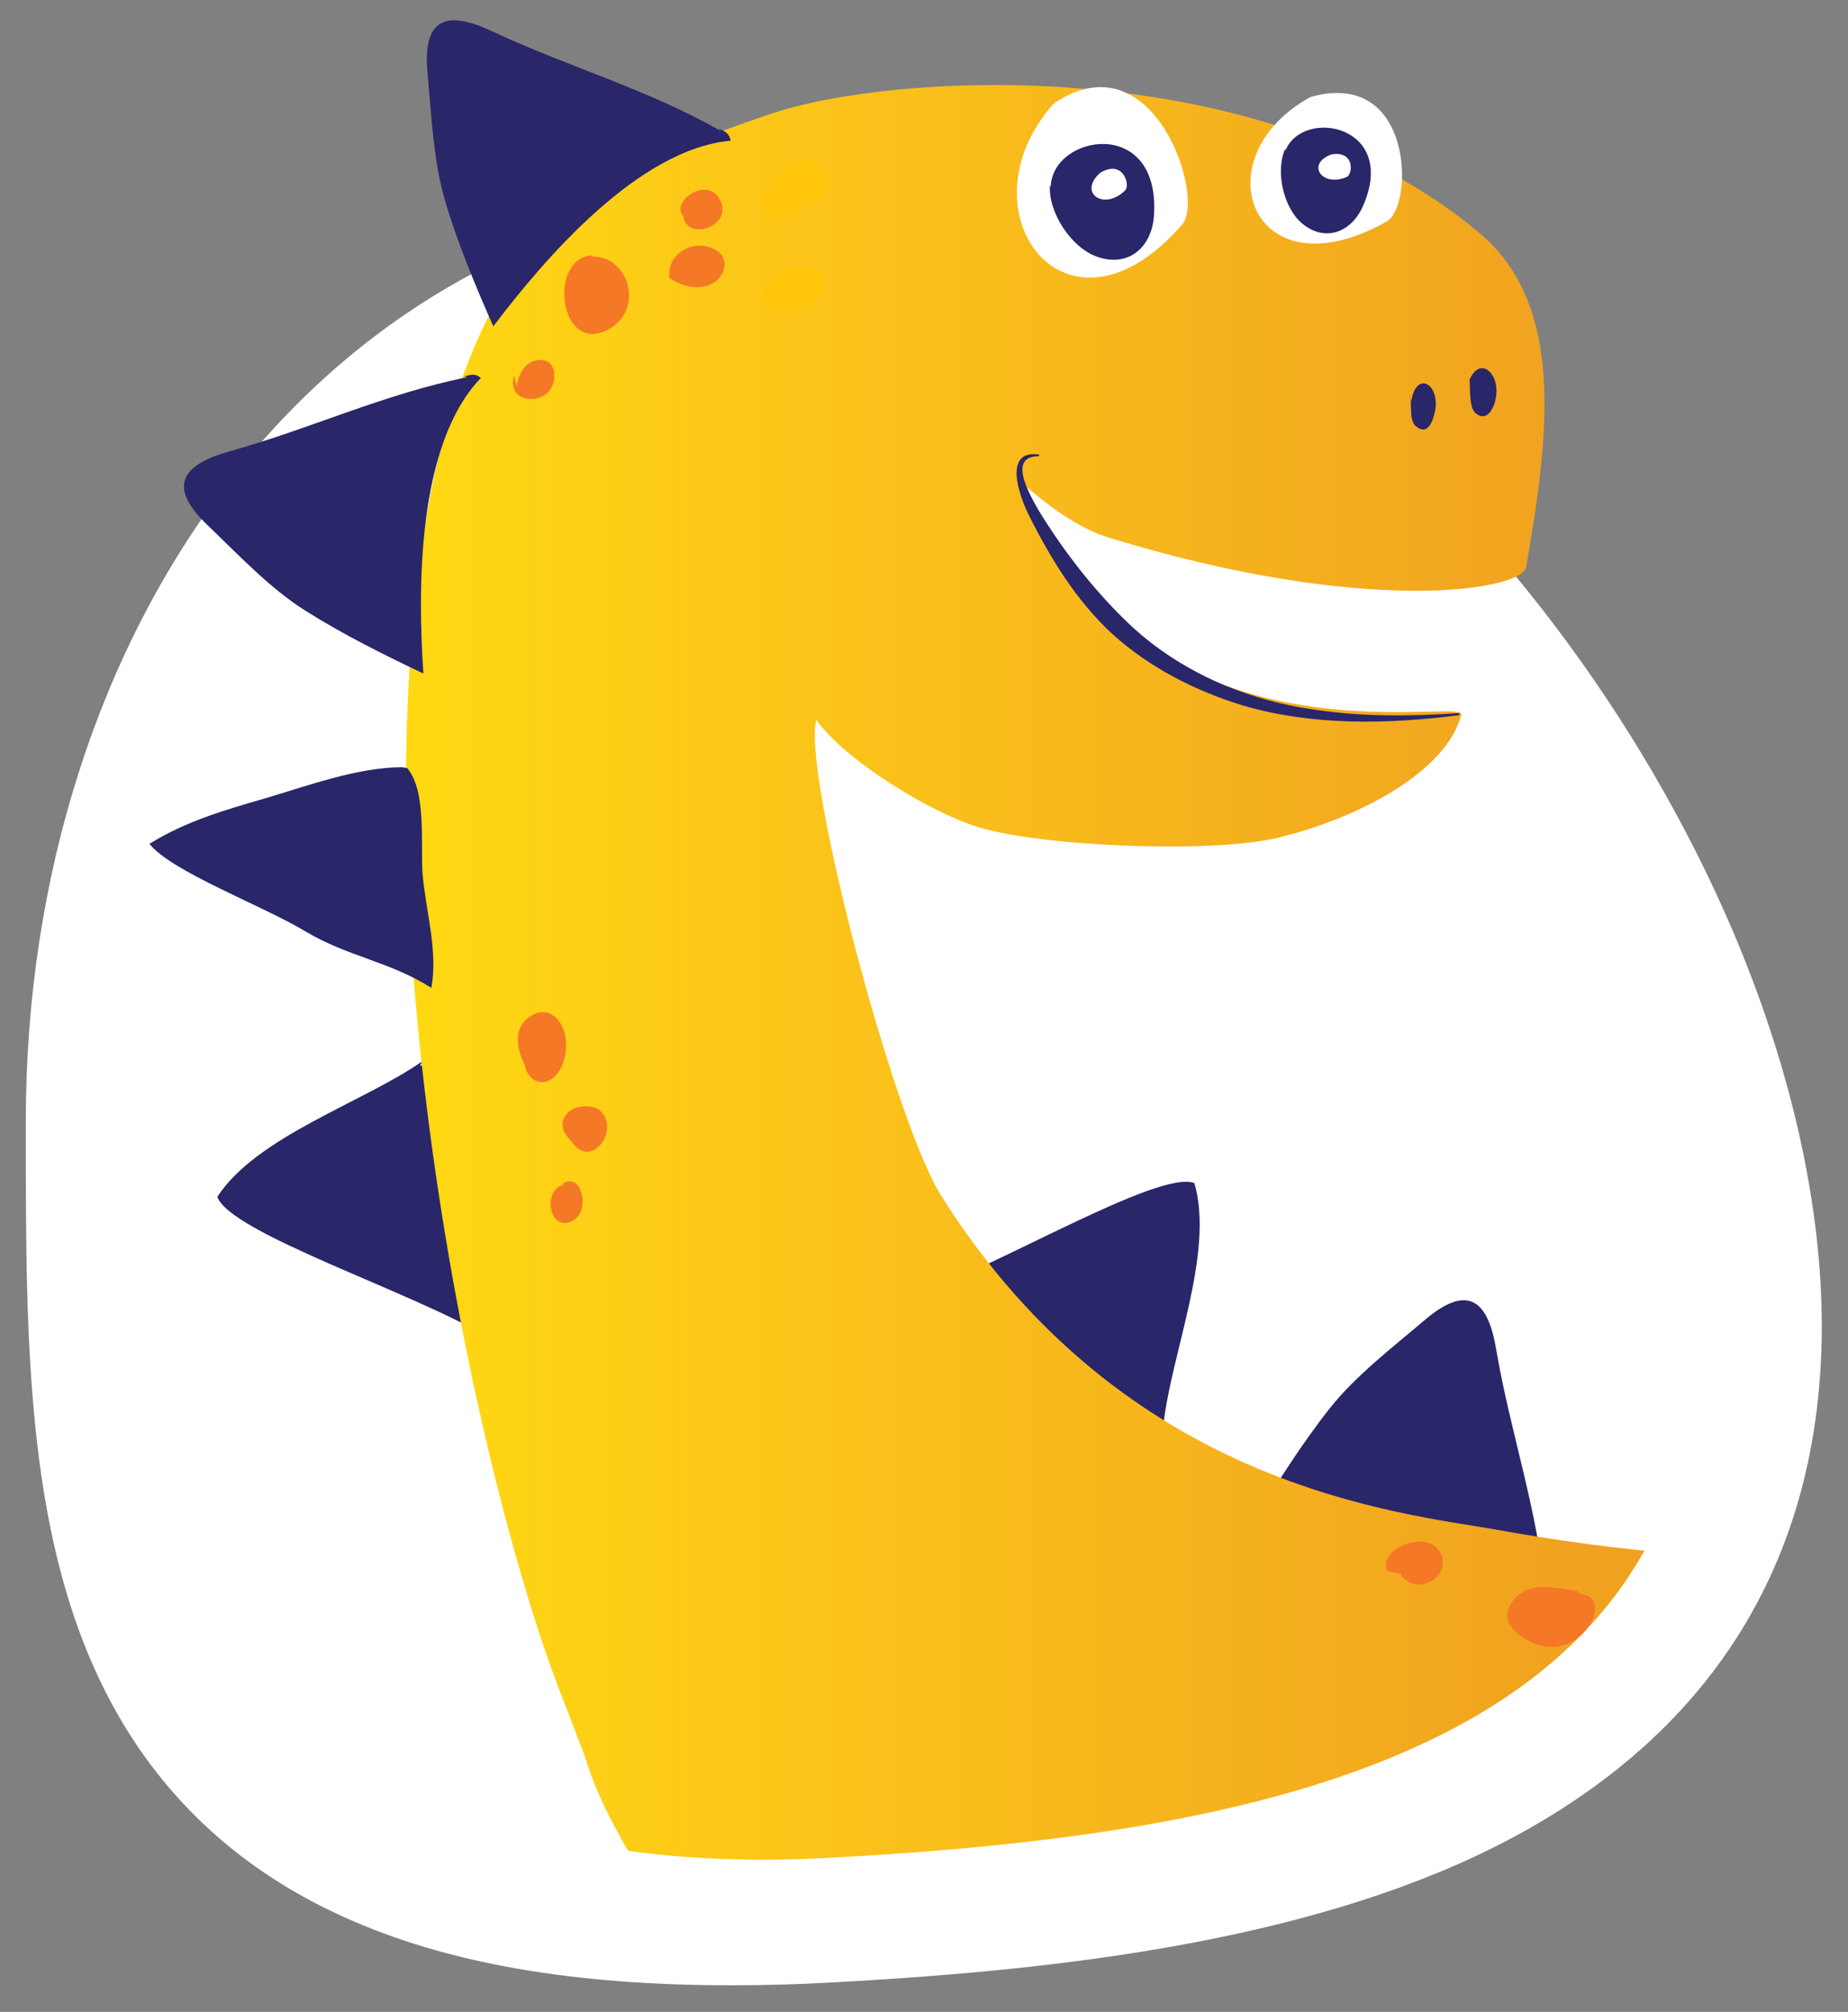
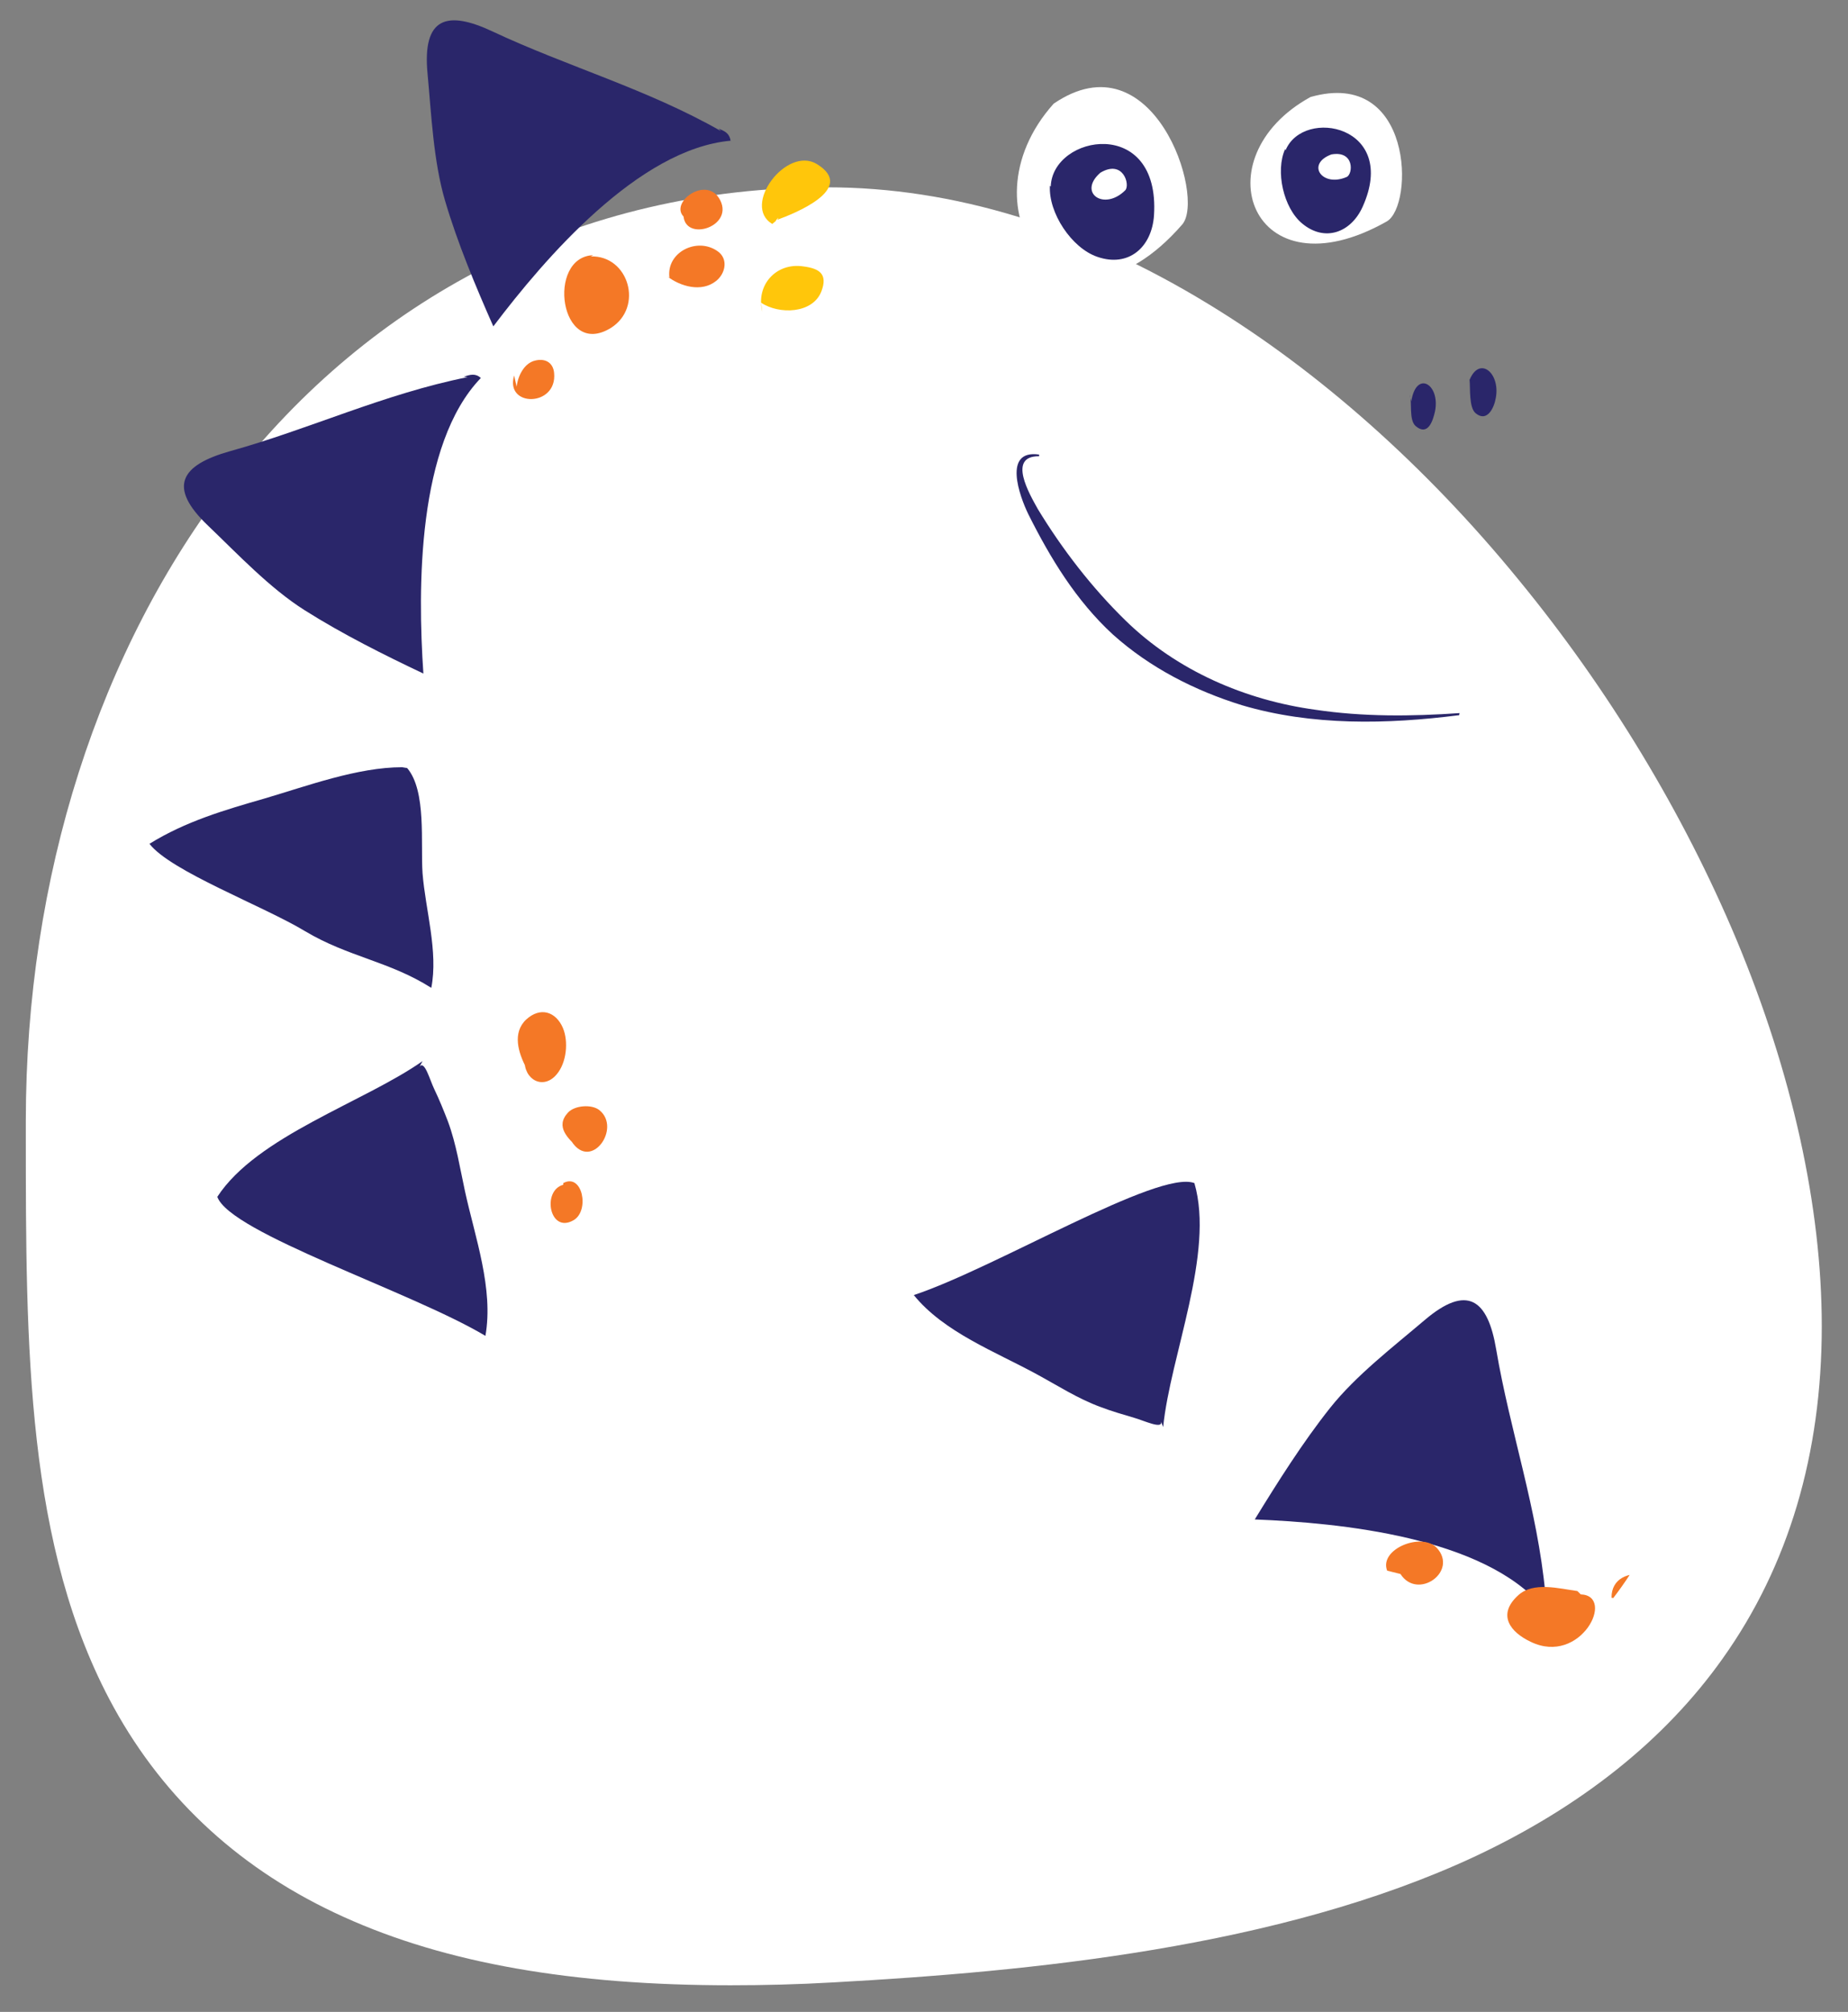
<svg xmlns="http://www.w3.org/2000/svg" xmlns:xlink="http://www.w3.org/1999/xlink" version="1.1" id="Layer_1" x="0px" y="0px" viewBox="0 0 443.9 483.3" style="enable-background:new 0 0 443.9 483.3;" xml:space="preserve">
  <rect x="0" y="0" width="443.9" height="483.3" fill="#808080" stroke="none" />
  <style type="text/css">
	.st0{fill-rule:evenodd;clip-rule:evenodd;fill:#FFFFFF;}
	.st1{fill:#FFFFFF;}
	.st2{clip-path:url(#SVGID_00000053520958100683209810000006613382440776551854_);}
	.st3{fill:#F47826;}
	.st4{fill:#2A266A;}
	.st5{fill:url(#SVGID_00000070809478294406320570000005141044097296411055_);}
	.st6{fill:#FFC60B;}
</style>
  <g>
    <path class="st0" d="M175.6,462c-35.9,0-64.3-4.9-86.8-15.1c-21.6-9.8-37.4-24.2-48.3-43.9c-19.3-35-19.3-81.5-19.3-130.6l0-3   c0-55.3,16.3-106.7,45.9-144.8c15.7-20.2,34.6-36,56.1-46.9C146.2,65.9,171.5,60,198.7,60c51.9,0,108.3,32.4,154.5,88.9   c43.5,53,69.4,116.5,69.4,169.8c0,52.4-25.1,90.6-74.7,113.8c-44.7,20.8-102.8,26.4-148.4,28.8C191.3,461.7,183.2,462,175.6,462z" />
    <path class="st1" d="M198.7,75c102.6,0,208.9,141.1,208.9,243.7c0,102.5-106.5,122.1-208.9,127.6c-8.1,0.4-15.8,0.7-23.1,0.7   C34.8,447,36.2,366.8,36.2,269.3C36.2,166.8,96.2,75,198.7,75 M198.7,45c-29.6,0-57.3,6.5-82.3,19.2c-23.5,12-44.1,29.2-61.1,51.1   C23.7,156,6.2,210.7,6.2,269.3l0,3c0,51.1,0,99.4,21.1,137.8c12.3,22.4,30.9,39.4,55.3,50.4c24.5,11.1,54.9,16.4,92.9,16.4   c7.9,0,16.2-0.2,24.8-0.7c47-2.6,106.9-8.3,153.9-30.2c25.6-12,45.7-28,59.6-47.6c15.8-22.2,23.8-49.1,23.8-79.8   c0-28.7-7.1-60.8-20.5-92.9c-12.7-30.3-30.7-60.1-52.3-86.4C342.5,112,316.7,89.1,290.2,73C259.7,54.4,228.9,45,198.7,45L198.7,45z   " />
  </g>
  <g>
    <defs>
      <path id="SVGID_1_" d="M181.6-47.3c68.1,0,195.3,29.2,239.6,137.3c22.4,54.7-13.4,194.2-13.4,228.7    c0,102.5-106.5,122.1-208.9,127.6c-164.1,8.9-186.1-120.4-186.1-223S79-47.3,181.6-47.3z" />
    </defs>
    <clipPath id="SVGID_00000069371293852113226340000012975849068845679778_">
      <use xlink:href="#SVGID_1_" style="overflow:visible;" />
    </clipPath>
    <g style="clip-path:url(#SVGID_00000069371293852113226340000012975849068845679778_);">
      <g>
        <path class="st3" d="M248.1,517c17.4,5.3,60.1,5.1,78.1,2.7c12-1.6,235-3.1,309-144.2C558.7,414.3,340,485.5,330,484.1     c-10.5-1.4-22,1.7-32.1,3.2c-10.8,1.7-20.9,3.4-31.3,7.4c-11.2,4.4-13.9,12.3-17,22.9c-0.7-9.5-3.9-6.4-4.7-6.3" />
        <path class="st4" d="M457.7,381.5c-7.5-15.4-18.2-28.5-26.5-43c-5.1-8.9-10.1-10.7-15.6-1.3c-3.9,6.7-8.9,14.3-11.4,21.9     c-2.7,8.1-4.6,17.1-6.2,25.3c16.2-4.4,45.9,2.2,60.3-0.2c0.7-1.3,0.1-2.2-0.7-3.3" />
        <path class="st4" d="M371.2,382.8c-1.9-20.3-8.5-39.1-11.8-58.6c-2-12-6.9-15.9-17.3-7c-7.4,6.3-16.4,13.2-22.6,21     c-6.6,8.3-12.7,18-18.1,26.8c20.5,0.8,55,4.2,69.2,21.1c1.3-1.2,1.1-2.5,0.7-4.1" />
        <path class="st4" d="M101.5,254.9c-14.1,9.9-39.8,18-49.3,32.6c3.1,8.7,46.7,22.8,64.4,33.4c2-11.3-2.5-23.7-4.9-34.7     c-1.2-5.5-2.1-11.4-4.1-16.8c-1-2.6-2.1-5.3-3.3-7.8c-1.1-2.3-2.3-6.9-3.5-5.4" />
        <path class="st4" d="M279.4,342.8c1.7-17.1,12.4-41.8,7.5-58.6c-8.6-3.3-47.8,20.4-67.4,26.9c7.2,8.9,19.6,13.6,29.5,19     c5,2.7,9.9,5.9,15.4,7.9c2.6,1,5.4,1.8,8.1,2.6c2.4,0.7,6.8,2.8,6.4,0.9" />
        <path class="st1" d="M326.2,172.1c-0.4-6,3.2-16.2,6.6-16.7c5.7,2.8,7.7,14.3,8.5,21c-2.8-1.2-5.5-2.6-8.3-2.9     C331.9,173.4,329.2,172.1,326.2,172.1" />
        <path class="st1" d="M322.8,171.9c-0.8-1.1-0.9-2.9-1.4-4.1c-0.4-1.4-0.8-2.8-1.4-4.1c-0.8-1.9-1.6-4-2.7-5.7     c-0.7-1-2.1-1.1-3.3-0.6c-1.5,0.6-2.7,2.8-3.2,4.3c-0.9,2.2-1.4,4.1-1.2,6.5c0.1,1.4-0.1,3.2,0.4,4.4c4.3-0.4,8.7,0.7,12.8-0.4" />
        <path class="st1" d="M284.4,134c-1.1,5.9-7.3,14.8-10.8,14.4c-4.7-4.2-3.7-15.8-2.7-22.5c2.4,1.9,4.6,4,7.3,4.9     C279.3,131.2,281.5,133.1,284.4,134" />
        <path class="st1" d="M287.7,135.1c0.5,1.3,0.2,3,0.2,4.3c0.1,1.4,0.1,2.9,0.2,4.3c0.3,2.1,0.5,4.3,1.2,6.2c0.4,1.1,1.8,1.6,3,1.5     c1.6-0.2,3.3-2,4.2-3.3c1.4-1.9,2.4-3.6,2.8-5.9c0.2-1.3,0.9-3,0.8-4.4c-4.2-0.8-8.2-2.9-12.5-2.9" />
        <linearGradient id="SVGID_00000009580727992570252290000007399014171559956915_" gradientUnits="userSpaceOnUse" x1="97.543" y1="293.034" x2="694.871" y2="293.034">
          <stop offset="5.376340e-03" style="stop-color:#FFD812" />
          <stop offset="0.14" style="stop-color:#FCC719" />
          <stop offset="0.478" style="stop-color:#F0A120" />
        </linearGradient>
-         <path style="fill:url(#SVGID_00000009580727992570252290000007399014171559956915_);" d="M135.5,408.9     c-20.6-51.6-51-190.3-32-290.6c3.5-18.7,12.6-47.5,26.8-60.5c18.2-16.7,32.4-22.9,55-30.5c29.7-10,117.9-15.1,170,28.6     c20.9,17.6,16.7,48.9,11.3,80.3c-1,5.7-38.7,11.9-100.4-7.1c-11.3-3.5-21.2-14.2-20.4-12.4c28.4,70.2,106.3,50.4,105.2,55     c-3.5,13.7-24.9,25-44.3,29.6c-15.7,3.7-56.3,2.1-71.7-2.6c-11.3-3.4-32.2-16.1-39-25.9c0,0,0.1,0,0.1,0     c-3.5,12.5,18.5,96.1,29.9,114.3c44.2,70.5,110.6,76.3,133.7,80.4c48.9,8.8,199.3,29.6,335.4-89.3     c-75.5,181.3-198.4,182.3-266.6,206.9c-9.6,3.4-14.5,32.2-7.6,41.4c31.7,42.5,3.4,39.5-21,38.7c-54.8-1.8-24-45.5-53.1-67.9     c-6.7-5.2-51.3-9-65.1-6.9c-42.4,6.4-34.6,60.5-42.3,64.9c-24,13.7-102.9,19.3-61.6-28.9c6.5-7.6-5.5-41.5-10.5-53.7     c-4.2-10.4-21.3-31.8-26.7-50.5" />
        <path class="st6" d="M186.7,52.8C185.5,53.9,187.7,51.3,186.7,52.8c3.8-1.4,19.3-7.4,9.5-13.4c-7.3-4.4-18.1,10-10.7,14.4" />
        <path class="st3" d="M164.2,50.8c-0.8,7.7,12.2,4,8.8-2.7c-3.2-6.3-12.7,0.8-8.5,4.2" />
        <path class="st3" d="M160.3,66.4c3.1,2.4,8.2,3.9,11.7,1.1c2.3-1.8,3-5.4,0.3-7.2c-4.9-3.4-12.3,0.3-11.5,6.4" />
        <path class="st3" d="M142.5,61.3c-11.3,0.4-8.1,25,4.2,17.5c8-5,4.3-17.5-4.8-17.2" />
        <path class="st3" d="M123.5,90.2c-2.3,7.7,10.4,7.6,9.6-0.6c-0.2-2.3-1.9-3.6-4.5-3c-2.7,0.6-4.2,3.7-4.5,6.3" />
        <path class="st6" d="M182.8,72.7c4.3,2.9,12.4,2.7,14.5-2.7c1.6-4.2-0.5-5.5-4.3-6c-6.5-1-11.5,4.4-9.9,10.9" />
        <path class="st3" d="M126,254.5c-0.2,4.9,4.5,7.4,7.7,3.6c2.4-2.8,2.9-7.9,1.5-11.2c-1.7-3.9-5.4-5.1-8.8-2     c-3.4,3.2-1.9,8,0,11.6" />
        <path class="st3" d="M137.3,274.2c4.7,7.2,12-3.2,6.7-7.5c-1.8-1.5-6-1.2-7.6,0.6c-3.1,3.4,0.1,6.2,2.5,8.5" />
        <path class="st3" d="M135.3,284.6c-5.2,1.4-3.3,11.9,2.5,8.5c3.9-2.3,2.1-11.4-2.5-8.9" />
        <path class="st4" d="M173.2,31.5C155.5,21.4,136.3,16,118.4,7.6c-11-5.2-17-3.5-15.7,10.1c0.9,9.6,1.4,21,4.2,30.5     c3,10.2,7.4,20.7,11.6,30.2c12.4-16.4,34.9-42.6,57-44.6c-0.3-1.8-1.4-2.3-2.9-2.9" />
        <path class="st4" d="M112.3,90.6c-20,4-38,12.5-57.1,17.8c-11.7,3.3-15.1,8.5-5.2,17.9c7,6.7,14.8,15,23.2,20.3     c9,5.7,19.2,10.8,28.5,15.2c-1.4-20.5-1.5-55.1,13.8-71c-1.3-1.2-2.6-0.8-4.1-0.3" />
        <path class="st4" d="M96.6,184.3c-10.7,0-22.8,4.5-33,7.5c-9.7,2.8-19,5.5-27.7,10.9c5.1,6.6,27.3,14.9,37.4,21     c10.4,6.2,20.2,7.2,30.3,13.6c1.7-8.7-1.4-18.7-2.1-27.5c-0.5-7.1,1-19.8-3.7-25.3" />
        <path class="st4" d="M338.6,94.8c0.7,1.6-0.3,6.1,1.5,7.6c2.9,2.4,4.1-1.3,4.6-3.6c1.3-6.5-4.5-10-5.7-2.4" />
        <path class="st4" d="M353,91.2c0.2,2-0.2,6.8,1.5,8.1c2.7,2.2,4.4-1.3,4.8-3.7c1.2-6.3-4.5-10.7-6.7-3.2" />
        <g>
          <path class="st4" d="M350.5,171.8c-17.3,2.2-35.3,2.6-52.2-2.4c-11.3-3.5-22.1-9-31-17c-8.8-8.1-15-18.3-20.3-28.9      c-2.1-4.3-6.2-15.6,2.6-14.3c0,0,0,0.4,0,0.4c-7.7-0.1-2.3,9.1-0.3,12.7c5.9,9.7,13,18.9,21.1,26.8c12.3,12,28.7,19.1,45.6,21.4      c11.4,1.7,23,1.6,34.6,0.8L350.5,171.8L350.5,171.8z" />
        </g>
        <path class="st4" d="M494.3,374.7c4.3-14.7,9.7-47.9,15.5-49c8.5,2.4,15.7,13.7,22.4,21.9c4.9,6.1,6,8.8,11.2,15.4     c2.8,3.6-14.2,10.5-21.9,11.6C514.8,375.7,497.6,377.5,494.3,374.7" />
        <path class="st4" d="M578.7,354.2c0-5.9,0-5.9,0.7-11.4c0.9-6.1,2.9-26.7,7.2-29.5c7.4,0,23.8,23.8,25,29.2     c1,4.8-14,8.8-17.9,10.4C589,354.8,580.9,359.1,578.7,354.2" />
        <path class="st4" d="M648.6,319.3c-1.6-9.5-1.3-12-2.2-18.6c-0.6-4.6-1-14.5,1.2-18.6c8.5,2.2,11.1,7.7,16.1,11.6     c3.2,2.5,6.8,6.4,7.2,10.5c0,0-7.5,6.5-11.9,9.8c-4.9,3.6-5.4,6.4-11,4.7" />
        <path class="st3" d="M378.9,382.2c-4.4-0.6-10.6-2.3-14.2,1c-5.2,4.7-1.9,8.9,3,11.2c12,5.8,20.5-11.1,12-11.4" />
-         <path class="st3" d="M400.6,386.2c0,6.7,10.8,9.7,13.5,3.2c3.5-8.5-13.6-11.8-13.5-2.4" />
+         <path class="st3" d="M400.6,386.2c3.5-8.5-13.6-11.8-13.5-2.4" />
        <path class="st3" d="M336.4,378.1c4.1,6.4,14-0.6,8.7-6.3c-3.6-3.8-13.9,0.3-11.9,5.5" />
        <g>
          <g>
            <path class="st4" d="M169.6,556.7c-6.6-8.4,4.9-20.1,14.1-17.3c0,0,0.1,0.4,0.1,0.4c-0.9,0.4-1.8,0.8-2.7,1.2       c-5.9,2.9-11.8,8.5-11.1,15.6C170,556.6,169.6,556.7,169.6,556.7L169.6,556.7z" />
          </g>
          <g>
            <path class="st4" d="M184.3,562.3c-2.8-0.1-4.4-3.6-4.1-6.1c0.2-2.7,1.4-4.7,2.7-6.4c2.8-3.4,6.2-5.4,10.7-5.9       c0,0,0.3,0.3,0.3,0.3l-4.1,3.9c-3.1,3.3-9.6,9.3-5.2,13.8C184.6,562,184.3,562.3,184.3,562.3L184.3,562.3z" />
          </g>
          <g>
            <path class="st4" d="M201.7,563.4c-3.4-6.3,0.4-16,7.9-16.8c-1.7,2.9-3.2,5.2-4.4,8.1C203.9,557.6,203.1,560.4,201.7,563.4       L201.7,563.4z" />
          </g>
          <g>
            <path class="st4" d="M420.1,536.5c10.8-2.4,18.4,13.1,16,22.2c0,0-0.2,0-0.2,0c-0.8-7.1-3.7-14.5-9.1-19.3       c-1.9-1.5-4.2-2.6-6.6-2.7C420.1,536.7,420.1,536.5,420.1,536.5L420.1,536.5z" />
          </g>
          <g>
            <path class="st4" d="M420.4,545c3.4,2.7,4.4,7.2,4,11.3c-0.2,1.2-0.5,3-1.1,3.9c0,0.1,0,0.2-0.1,0.3c-0.1,0.4-0.7,0.7-1,0.3       c-0.2-0.2-0.1-0.4-0.1-0.7c0-0.2,0-0.3,0.1-0.4c0.2,0.2,0.3,0.4,0.4,0.6c0,0,0,0,0,0c0,0-0.1,0-0.1,0c-0.1,0.1-0.1,0.1-0.1,0.1       c0,0,0-0.1,0-0.1c-0.1-2.3-0.3-5.5-0.6-7.7c-0.3-2.6-0.9-5.1-1.8-7.5C420.2,545.1,420.4,545,420.4,545L420.4,545z" />
          </g>
        </g>
      </g>
      <g>
        <path class="st1" d="M253.1,24.9c-23,25.7,3,61.1,30.9,29C289.6,47.3,277,8.6,253.1,24.9" />
        <path class="st4" d="M252.2,44.6c-0.4,6.5,5.2,15,11.4,17.1c7.5,2.6,13.1-2.3,13.6-10c1.5-23.9-24.4-19.4-24.8-6.9" />
        <path class="st1" d="M264.3,41.5c-5.5,4.8,0.9,9.3,6,4.2C271.5,44.4,269.8,38.2,264.3,41.5" />
      </g>
      <g>
        <path class="st1" d="M314.8,23.3c-26.6,14.6-14.1,48.2,18.3,29.9C339.7,49.4,339.5,16.3,314.8,23.3" />
        <path class="st4" d="M308.7,35.8c-2.4,5.3-0.4,14.2,4.1,17.9c5.4,4.5,11.7,2.2,14.5-4c8.8-19.5-14.2-24-18.5-13.6" />
        <path class="st1" d="M319.8,37.1c-6.2,2.3-2.2,8,3.7,5.4C325,41.8,325.4,36.1,319.8,37.1" />
      </g>
    </g>
  </g>
  <g>
</g>
  <g>
</g>
  <g>
</g>
  <g>
</g>
  <g>
</g>
  <g>
</g>
</svg>